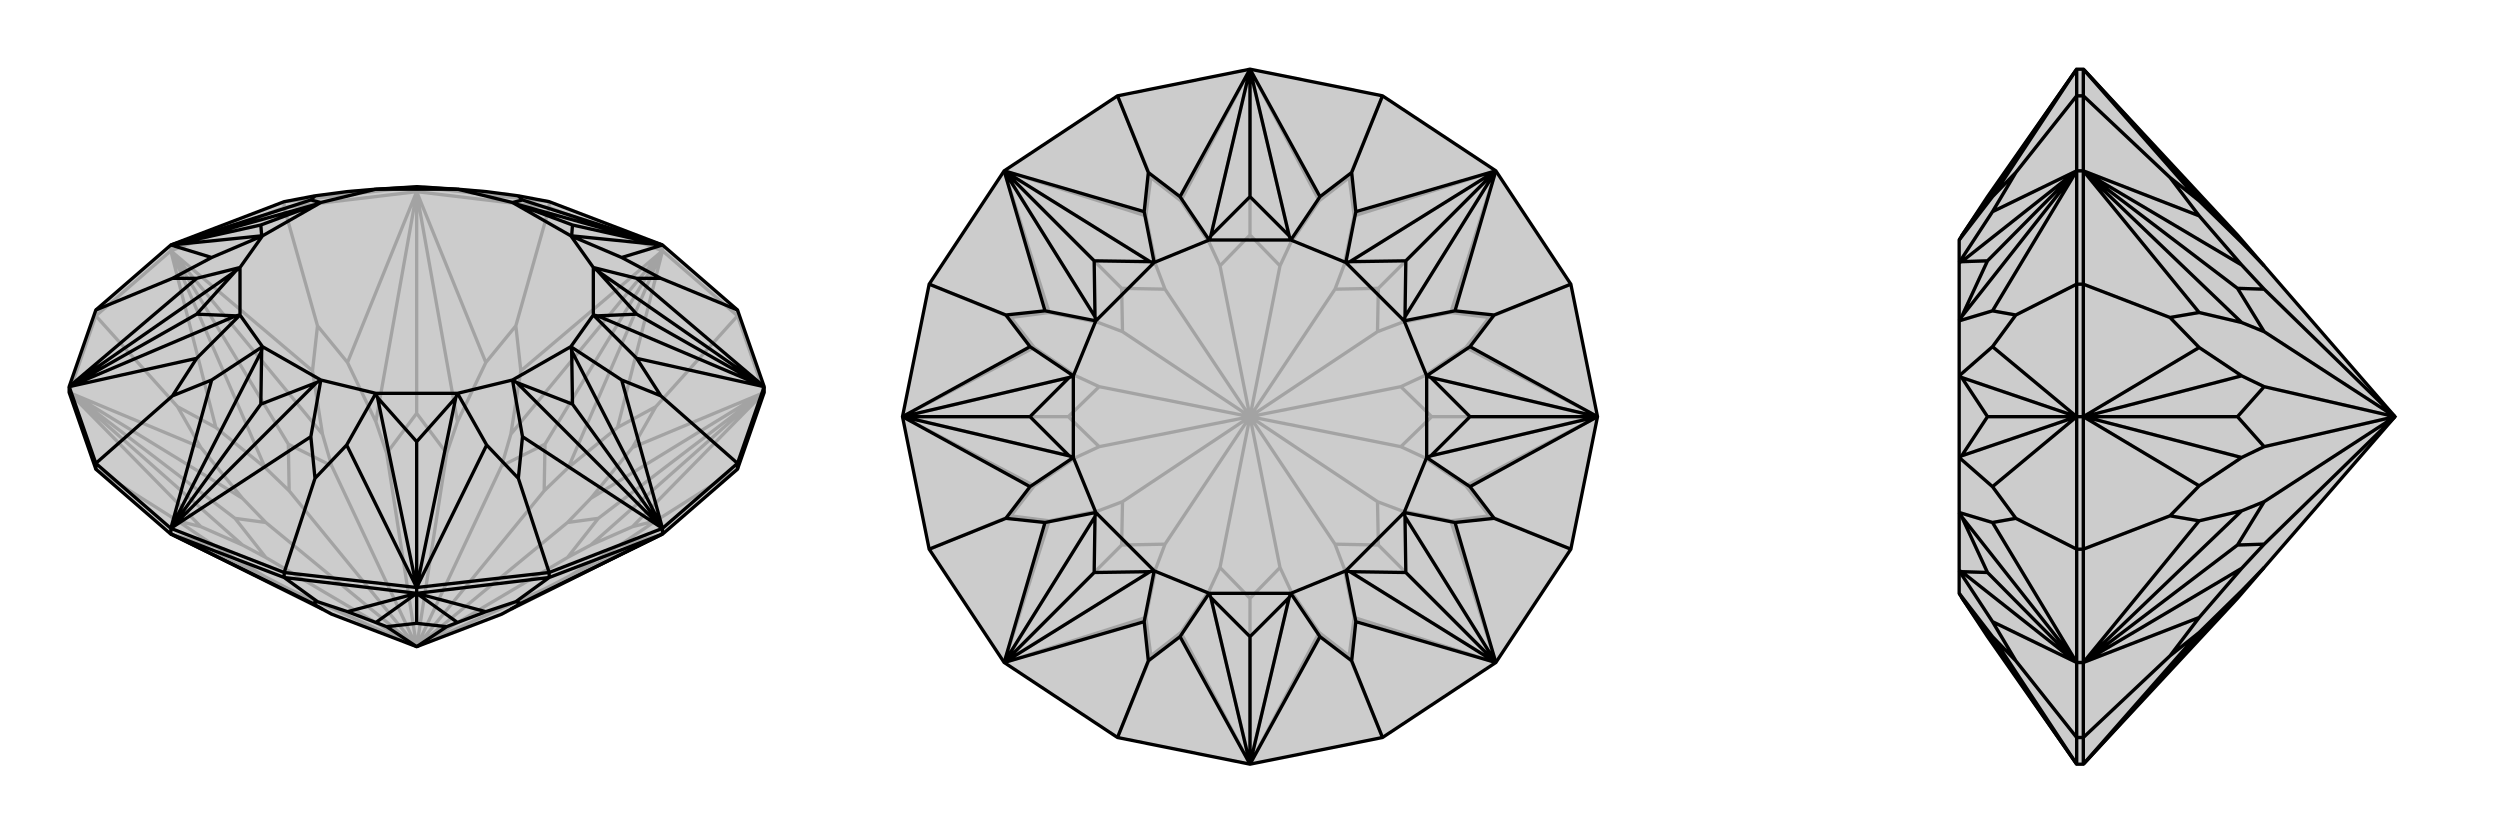
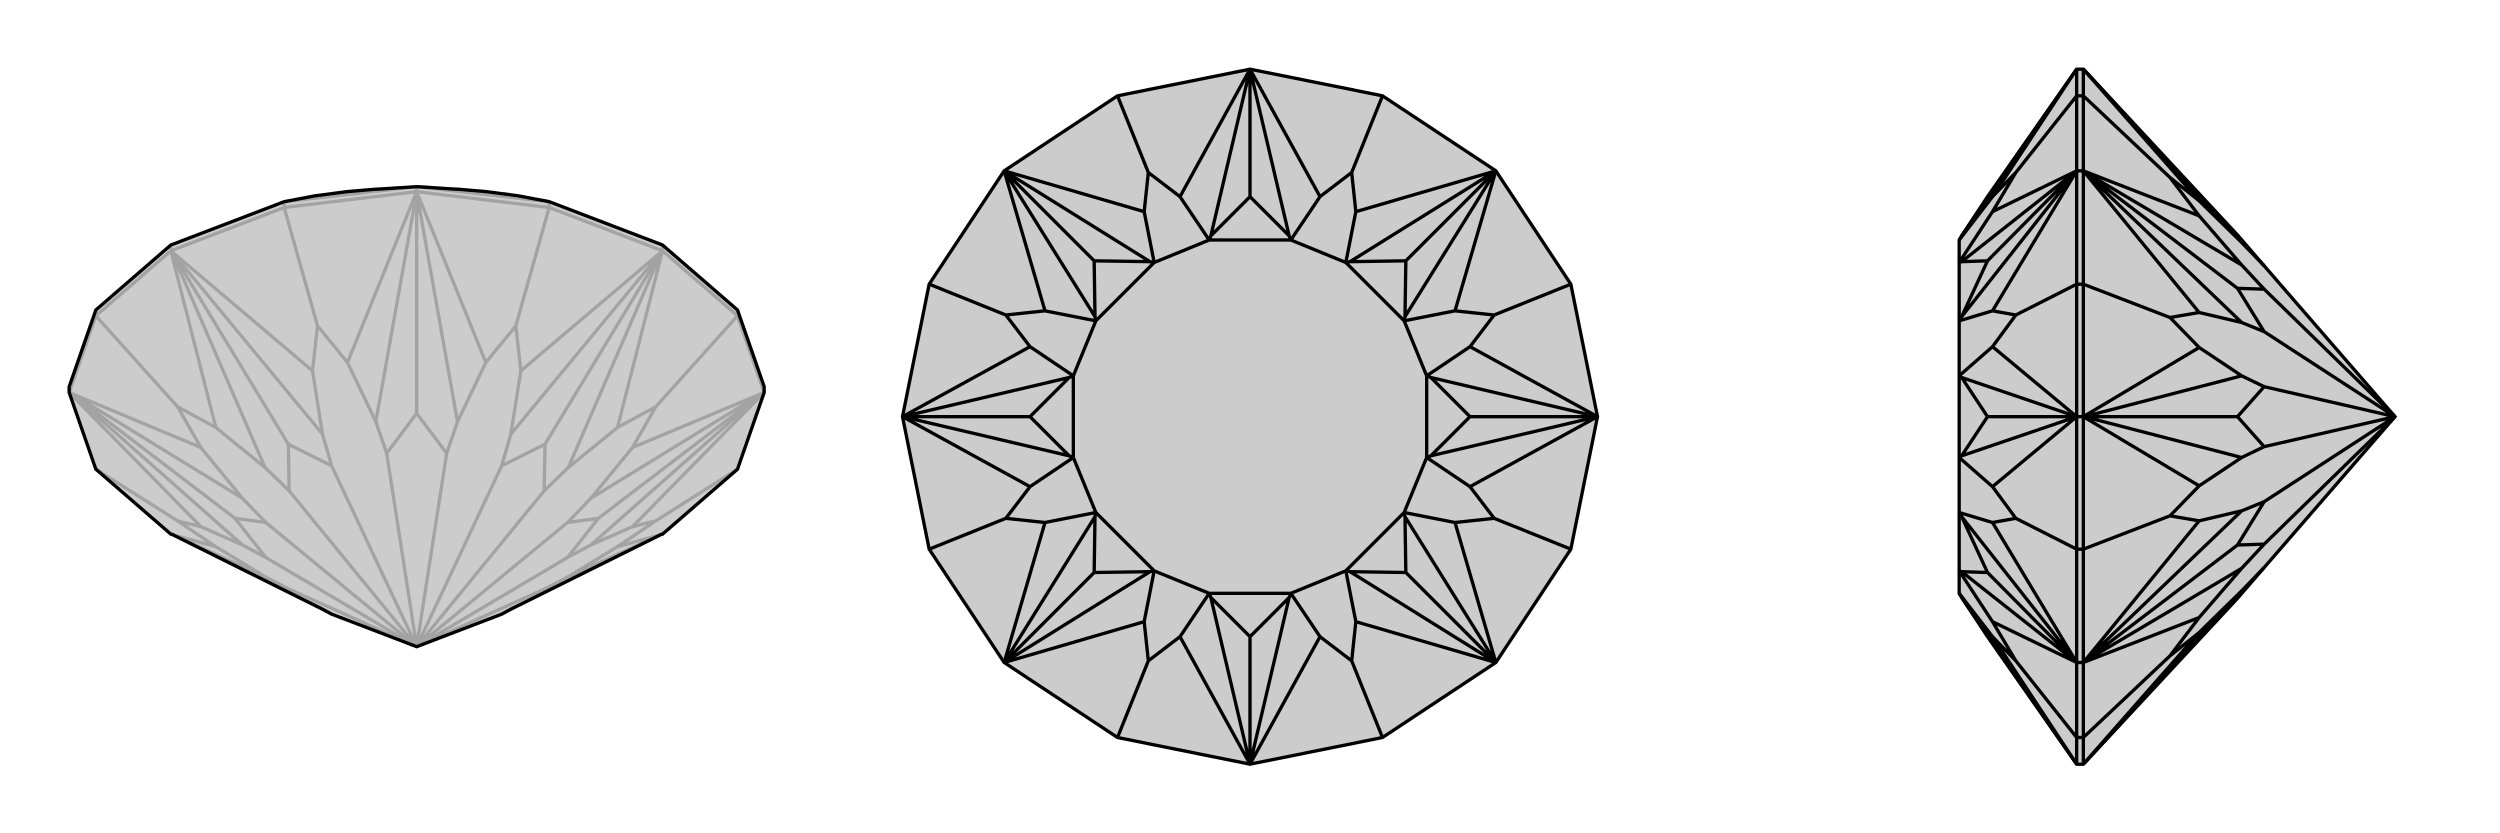
<svg xmlns="http://www.w3.org/2000/svg" viewBox="0 0 3000 1000">
  <g stroke="currentColor" stroke-width="4" fill="none" transform="translate(0 -29)">
    <path fill="currentColor" stroke="none" fill-opacity=".2" d="M205,670L206,670L387,760L398,766L500,805L602,766L613,760L794,670L795,670L885,592L917,500L917,493L885,401L795,323L659,271L622,264L584,259L549,256L547,256L500,253L453,256L451,256L416,259L378,264L341,271L205,323L115,401L83,493L83,500L115,592z" />
    <path stroke-opacity=".2" d="M885,408L885,401M795,330L795,323M659,278L659,271M500,259L500,253M341,278L341,271M205,330L205,323M115,408L115,401M885,592L787,654M885,408L917,500M885,408L795,330M885,408L787,517M659,278L795,330M659,278L500,259M659,278L619,420M341,278L500,259M341,278L205,330M341,278L381,420M115,408L205,330M115,408L83,500M115,408L213,517M115,592L213,654M205,670L259,685M795,670L741,685M917,500L759,661M917,500L759,566M917,500L916,500M795,330L741,542M795,330L625,474M795,330L794,331M500,259L583,464M500,259L417,464M500,259L500,260M205,330L375,474M205,330L259,542M205,330L206,331M83,500L241,566M83,500L241,661M83,500L84,500M206,670L318,721M206,670L346,740M794,670L682,721M794,670L654,740M916,500L709,683M916,500L709,627M916,500L718,651M794,331L682,590M794,331L613,550M794,331L654,562M500,260L549,535M500,260L451,535M500,260L500,525M206,331L387,550M206,331L318,590M206,331L346,562M84,500L291,627M84,500L291,683M84,500L282,651M787,654L741,685M787,654L759,661M741,685L682,721M759,661L709,683M682,721L653,736M709,683L681,698M787,517L759,566M787,517L741,542M759,566L709,627M741,542L682,590M709,627L681,656M682,590L653,618M619,420L625,474M619,420L583,464M625,474L613,550M583,464L549,535M613,550L602,588M549,535L536,573M381,420L417,464M381,420L375,474M417,464L451,535M375,474L387,550M451,535L464,573M387,550L398,588M213,517L259,542M213,517L241,566M259,542L318,590M241,566L291,627M318,590L347,618M291,627L319,656M213,654L259,685M213,654L241,661M259,685L318,721M241,661L291,683M318,721L347,736M291,683L319,698M346,740L347,736M346,740L398,766M500,805L347,736M654,740L602,766M654,740L653,736M500,805L653,736M718,651L681,698M718,651L681,656M500,805L681,698M500,805L681,656M654,562L653,618M654,562L602,588M500,805L653,618M500,805L602,588M500,525L536,573M500,525L464,573M500,805L536,573M500,805L464,573M346,562L398,588M346,562L347,618M500,805L398,588M500,805L347,618M282,651L319,656M282,651L319,698M500,805L319,656M500,805L319,698M341,271L500,253M659,271L500,253M500,253L416,259M500,253L584,259" />
    <path d="M205,670L206,670L387,760L398,766L500,805L602,766L613,760L794,670L795,670L885,592L917,500L917,493L885,401L795,323L659,271L622,264L584,259L549,256L547,256L500,253L453,256L451,256L416,259L378,264L341,271L205,323L115,401L83,493L83,500L115,592z" />
-     <path d="M205,670L205,663M341,722L341,716M500,741L500,734M659,722L659,716M795,670L795,663M885,592L885,585M115,592L115,585M341,722L205,670M341,722L500,741M341,722L381,751M659,722L500,741M659,722L795,670M659,722L619,751M205,670L375,753M500,741L417,763M500,741L583,763M500,741L500,741M795,670L625,753M500,741L451,776M500,741L549,776M500,741L500,777M381,751L375,753M381,751L417,763M375,753L387,760M417,763L451,776M451,776L464,781M619,751L583,763M619,751L625,753M583,763L549,776M625,753L613,760M549,776L536,781M500,777L464,781M500,777L536,781M500,805L464,781M500,805L536,781M885,401L793,363M917,493L885,585M795,663L885,585M885,585L793,504M795,663L659,716M659,716L500,734M659,716L622,603M500,734L341,716M205,663L341,716M341,716L378,603M205,663L115,585M115,585L83,493M115,585L207,504M115,401L207,363M795,323L627,269M795,323L746,338M917,493L764,363M917,493L764,459M795,663L746,485M795,663L627,553M500,734L584,563M500,734L416,563M205,663L373,553M205,663L254,485M83,493L236,459M83,493L236,363M205,323L254,338M205,323L373,269M795,323L620,274M795,323L686,312M795,323L687,299M917,493L717,354M917,493L717,408M917,493L764,406M795,663L686,450M795,663L620,488M795,663L687,514M500,734L547,506M500,734L453,506M500,734L500,559M205,663L380,488M205,663L314,450M205,663L313,514M83,493L283,408M83,493L283,354M83,493L236,406M205,323L314,312M205,323L380,274M205,323L313,299M500,253L500,254M793,363L746,338M793,363L764,363M746,338L685,312M764,363L712,350M793,504L764,459M793,504L746,485M764,459L712,407M746,485L685,445M622,603L627,553M622,603L584,563M627,553L615,485M584,563L549,501M378,603L416,563M378,603L373,553M416,563L451,501M373,553L385,485M207,504L254,485M207,504L236,459M254,485L315,445M236,459L288,407M207,363L236,363M207,363L254,338M236,363L288,350M254,338L315,312M378,264L373,269M373,269L385,272M622,264L627,269M627,269L615,272M685,312L712,350M712,407L685,445M615,485L549,501M451,501L385,485M315,445L288,407M288,350L315,312M385,272L451,256M615,272L549,256M620,274L615,272M686,312L685,312M620,274L687,299M686,312L687,299M685,312L615,272M717,354L712,350M717,408L712,407M717,354L764,406M717,408L764,406M712,350L712,407M686,450L685,445M620,488L615,485M686,450L687,514M620,488L687,514M685,445L615,485M547,506L549,501M453,506L451,501M547,506L500,559M453,506L500,559M549,501L451,501M380,488L385,485M314,450L315,445M380,488L313,514M314,450L313,514M385,485L315,445M283,408L288,407M283,354L288,350M283,408L236,406M283,354L236,406M288,407L288,350M314,312L315,312M380,274L385,272M314,312L313,299M380,274L313,299M315,312L385,272M453,256L500,254M547,256L500,254M451,256L549,256" />
  </g>
  <g stroke="currentColor" stroke-width="4" fill="none" transform="translate(1000 0)">
    <path fill="currentColor" stroke="none" fill-opacity=".2" d="M341,115L205,205L115,341L83,500L115,659L205,795L341,885L500,917L659,885L795,795L885,659L917,500L885,341L795,205L659,115L500,83z" />
-     <path stroke-opacity=".2" d="M659,885L619,787M885,659L787,619M885,341L787,381M659,115L619,213M341,115L381,213M115,341L213,381M115,659L213,619M341,885L381,787M500,917L417,759M500,917L583,759M500,917L500,916M795,795L625,741M795,795L741,625M795,795L794,794M917,500L759,583M917,500L759,417M917,500L916,500M795,205L741,375M795,205L625,259M795,205L794,206M500,83L583,241M500,83L417,241M500,83L500,84M205,205L375,259M205,205L259,375M205,205L206,206M83,500L241,417M83,500L241,583M83,500L84,500M205,795L259,625M205,795L375,741M205,795L206,794M500,916L451,709M500,916L549,709M500,916L500,718M794,794L613,682M794,794L682,613M794,794L654,654M916,500L709,549M916,500L709,451M916,500L718,500M794,206L682,387M794,206L613,318M794,206L654,346M500,84L549,291M500,84L451,291M500,84L500,282M206,206L387,318M206,206L318,387M206,206L346,346M84,500L291,451M84,500L291,549M84,500L282,500M206,794L318,613M206,794L387,682M206,794L346,654M619,787L583,759M619,787L625,741M583,759L549,709M625,741L613,682M549,709L536,681M613,682L602,653M787,619L741,625M787,619L759,583M741,625L682,613M759,583L709,549M682,613L653,602M709,549L681,536M787,381L759,417M787,381L741,375M759,417L709,451M741,375L682,387M709,451L681,464M682,387L653,398M619,213L625,259M619,213L583,241M625,259L613,318M583,241L549,291M613,318L602,347M549,291L536,319M381,213L417,241M381,213L375,259M417,241L451,291M375,259L387,318M451,291L464,319M387,318L398,347M213,381L259,375M213,381L241,417M259,375L318,387M241,417L291,451M318,387L347,398M291,451L319,464M213,619L241,583M213,619L259,625M241,583L291,549M259,625L318,613M291,549L319,536M318,613L347,602M381,787L417,759M381,787L375,741M417,759L451,709M375,741L387,682M451,709L464,681M387,682L398,653M500,718L464,681M500,718L536,681M500,500L536,681M500,500L464,681M654,654L602,653M654,654L653,602M500,500L602,653M500,500L653,602M718,500L681,536M718,500L681,464M500,500L681,536M500,500L681,464M654,346L653,398M654,346L602,347M500,500L653,398M500,500L602,347M500,282L536,319M500,282L464,319M500,500L536,319M500,500L464,319M346,346L398,347M346,346L347,398M500,500L398,347M500,500L347,398M282,500L319,464M282,500L319,536M500,500L319,464M500,500L319,536M346,654L347,602M346,654L398,653M500,500L347,602M500,500L398,653" />
    <path d="M341,115L205,205L115,341L83,500L115,659L205,795L341,885L500,917L659,885L795,795L885,659L917,500L885,341L795,205L659,115L500,83z" />
    <path d="M659,115L622,207M885,341L793,378M885,659L793,622M659,885L622,793M341,885L378,793M115,659L207,622M115,341L207,378M341,115L378,207M500,83L416,236M500,83L584,236M795,205L627,254M795,205L746,373M917,500L764,416M917,500L764,584M795,795L746,627M795,795L627,746M500,917L584,764M500,917L416,764M205,795L373,746M205,795L254,627M83,500L236,584M83,500L236,416M205,205L254,373M205,205L373,254M500,83L453,283M500,83L547,283M500,83L500,236M795,205L620,314M795,205L686,380M795,205L687,313M917,500L717,453M917,500L717,547M917,500L764,500M795,795L686,620M795,795L620,686M795,795L687,687M500,917L547,717M500,917L453,717M500,917L500,764M205,795L380,686M205,795L314,620M205,795L313,687M83,500L283,547M83,500L283,453M83,500L236,500M205,205L314,380M205,205L380,314M205,205L313,313M622,207L584,236M622,207L627,254M584,236L549,288M627,254L615,315M793,378L746,373M793,378L764,416M746,373L685,385M764,416L712,451M793,622L764,584M793,622L746,627M764,584L712,549M746,627L685,615M622,793L627,746M622,793L584,764M627,746L615,685M584,764L549,712M378,793L416,764M378,793L373,746M416,764L451,712M373,746L385,685M207,622L254,627M207,622L236,584M254,627L315,615M236,584L288,549M207,378L236,416M207,378L254,373M236,416L288,451M254,373L315,385M378,207L416,236M378,207L373,254M416,236L451,288M373,254L385,315M549,288L615,315M685,385L712,451M712,549L685,615M615,685L549,712M451,712L385,685M315,615L288,549M288,451L315,385M451,288L385,315M453,283L451,288M547,283L549,288M453,283L500,236M547,283L500,236M549,288L451,288M620,314L615,315M686,380L685,385M620,314L687,313M686,380L687,313M615,315L685,385M717,453L712,451M717,547L712,549M717,453L764,500M717,547L764,500M712,451L712,549M686,620L685,615M620,686L615,685M686,620L687,687M620,686L687,687M685,615L615,685M547,717L549,712M453,717L451,712M547,717L500,764M453,717L500,764M549,712L451,712M380,686L385,685M314,620L315,615M380,686L313,687M314,620L313,687M385,685L315,615M283,547L288,549M283,453L288,451M283,547L236,500M283,453L236,500M288,549L288,451M314,380L315,385M380,314L385,315M314,380L313,313M380,314L313,313M315,385L385,315" />
  </g>
  <g stroke="currentColor" stroke-width="4" fill="none" transform="translate(2000 0)">
    <path fill="currentColor" stroke="none" fill-opacity=".2" d="M501,916L685,718L717,681L874,500L717,319L685,282L501,84L500,83L492,83L385,236L354,283L351,288L351,315L351,385L351,451L351,549L351,615L351,685L351,712L354,717L385,764L492,917L500,917z" />
-     <path stroke-opacity=".2" d="M500,115L492,115M500,205L492,205M500,341L492,341M500,500L492,500M500,659L492,659M500,885L492,885M500,795L492,795M500,885L500,917M500,115L500,83M500,115L500,205M500,115L604,213M500,341L500,205M500,341L500,500M500,341L604,381M500,659L500,500M500,659L500,795M500,659L604,619M500,885L500,795M500,885L604,787M500,917L639,759M500,83L639,241M500,205L639,259M500,205L639,375M500,205L501,206M500,500L639,417M500,500L639,583M500,500L501,500M500,795L639,625M500,795L639,741M500,795L501,794M501,916L690,709M501,84L690,291M501,206L690,318M501,206L690,387M501,206L685,346M501,500L690,451M501,500L690,549M501,500L685,500M501,794L690,613M501,794L690,682M501,794L685,654M604,213L639,241M604,213L639,259M639,241L690,291M639,259L690,318M690,291L717,319M690,318L717,347M604,381L639,375M604,381L639,417M639,375L690,387M639,417L690,451M690,387L717,398M690,451L717,464M604,619L639,583M604,619L639,625M639,583L690,549M639,625L690,613M690,549L717,536M690,613L717,602M604,787L639,759M604,787L639,741M639,759L690,709M639,741L690,682M690,709L717,681M690,682L717,653M685,346L717,347M685,346L717,398M874,500L717,347M874,500L717,398M685,500L717,464M685,500L717,536M874,500L717,464M874,500L717,536M685,654L717,602M685,654L717,653M874,500L717,602M874,500L717,653M492,83L492,115M492,917L492,885M492,885L492,795M492,885L419,793M492,795L492,659M492,500L492,659M492,659L419,622M492,500L492,341M492,341L492,205M492,341L419,378M492,115L492,205M492,115L419,207M492,83L391,236M492,917L391,764M492,795L391,746M492,795L391,627M492,500L391,584M492,500L391,416M492,205L391,373M492,205L391,254M492,83L354,283M492,917L354,717M492,795L354,686M492,795L354,620M492,795L385,687M492,500L354,547M492,500L354,453M492,500L385,500M492,205L354,380M492,205L354,314M492,205L385,313M419,793L391,764M419,793L391,746M391,764L351,712M391,746L351,685M419,622L391,627M419,622L391,584M391,627L351,615M391,584L351,549M419,378L391,416M419,378L391,373M391,416L351,451M391,373L351,385M419,207L391,236M419,207L391,254M391,236L351,288M391,254L351,315M354,686L351,685M354,620L351,615M354,686L385,687M354,620L385,687M354,547L351,549M354,453L351,451M354,547L385,500M354,453L385,500M354,380L351,385M354,314L351,315M354,380L385,313M354,314L385,313" />
    <path d="M501,916L685,718L717,681L874,500L717,319L685,282L501,84L500,83L492,83L385,236L354,283L351,288L351,315L351,385L351,451L351,549L351,615L351,685L351,712L354,717L385,764L492,917L500,917z" />
    <path d="M500,885L492,885M500,795L492,795M500,659L492,659M500,500L492,500M500,341L492,341M500,205L492,205M500,115L492,115M500,885L500,917M500,885L500,795M500,885L604,787M500,659L500,795M500,659L500,500M500,659L604,619M500,341L500,500M500,341L500,205M500,341L604,381M500,115L500,205M500,115L500,83M500,115L604,213M500,917L639,759M500,795L639,741M500,795L639,625M500,795L501,794M500,500L639,583M500,500L639,417M500,500L501,500M500,205L639,375M500,205L639,259M500,205L501,206M500,83L639,241M501,916L690,709M501,794L690,682M501,794L690,613M501,794L685,654M501,500L690,549M501,500L690,451M501,500L685,500M501,206L690,387M501,206L690,318M501,206L685,346M501,84L690,291M604,787L639,759M604,787L639,741M639,759L690,709M639,741L690,682M690,709L717,681M690,682L717,653M604,619L639,625M604,619L639,583M639,625L690,613M639,583L690,549M690,613L717,602M690,549L717,536M604,381L639,417M604,381L639,375M639,417L690,451M639,375L690,387M690,451L717,464M690,387L717,398M604,213L639,259M604,213L639,241M639,259L690,318M639,241L690,291M690,318L717,347M690,291L717,319M685,654L717,653M685,654L717,602M874,500L717,653M874,500L717,602M685,500L717,536M685,500L717,464M874,500L717,536M874,500L717,464M685,346L717,398M685,346L717,347M874,500L717,398M874,500L717,347M492,83L492,115M492,115L492,205M492,115L419,207M492,205L492,341M492,500L492,341M492,341L419,378M492,500L492,659M492,659L492,795M492,659L419,622M492,795L492,885M492,917L492,885M492,885L419,793M492,83L391,236M492,205L391,254M492,205L391,373M492,500L391,416M492,500L391,584M492,795L391,627M492,795L391,746M492,917L391,764M492,83L354,283M492,205L354,314M492,205L354,380M492,205L385,313M492,500L354,453M492,500L354,547M492,500L385,500M492,795L354,620M492,795L354,686M492,795L385,687M492,917L354,717M419,207L391,236M419,207L391,254M391,236L351,288M391,254L351,315M419,378L391,373M419,378L391,416M391,373L351,385M391,416L351,451M419,622L391,584M419,622L391,627M391,584L351,549M391,627L351,615M419,793L391,746M419,793L391,764M391,746L351,685M391,764L351,712M354,314L351,315M354,380L351,385M354,314L385,313M354,380L385,313M354,453L351,451M354,547L351,549M354,453L385,500M354,547L385,500M354,620L351,615M354,686L351,685M354,620L385,687M354,686L385,687" />
  </g>
</svg>